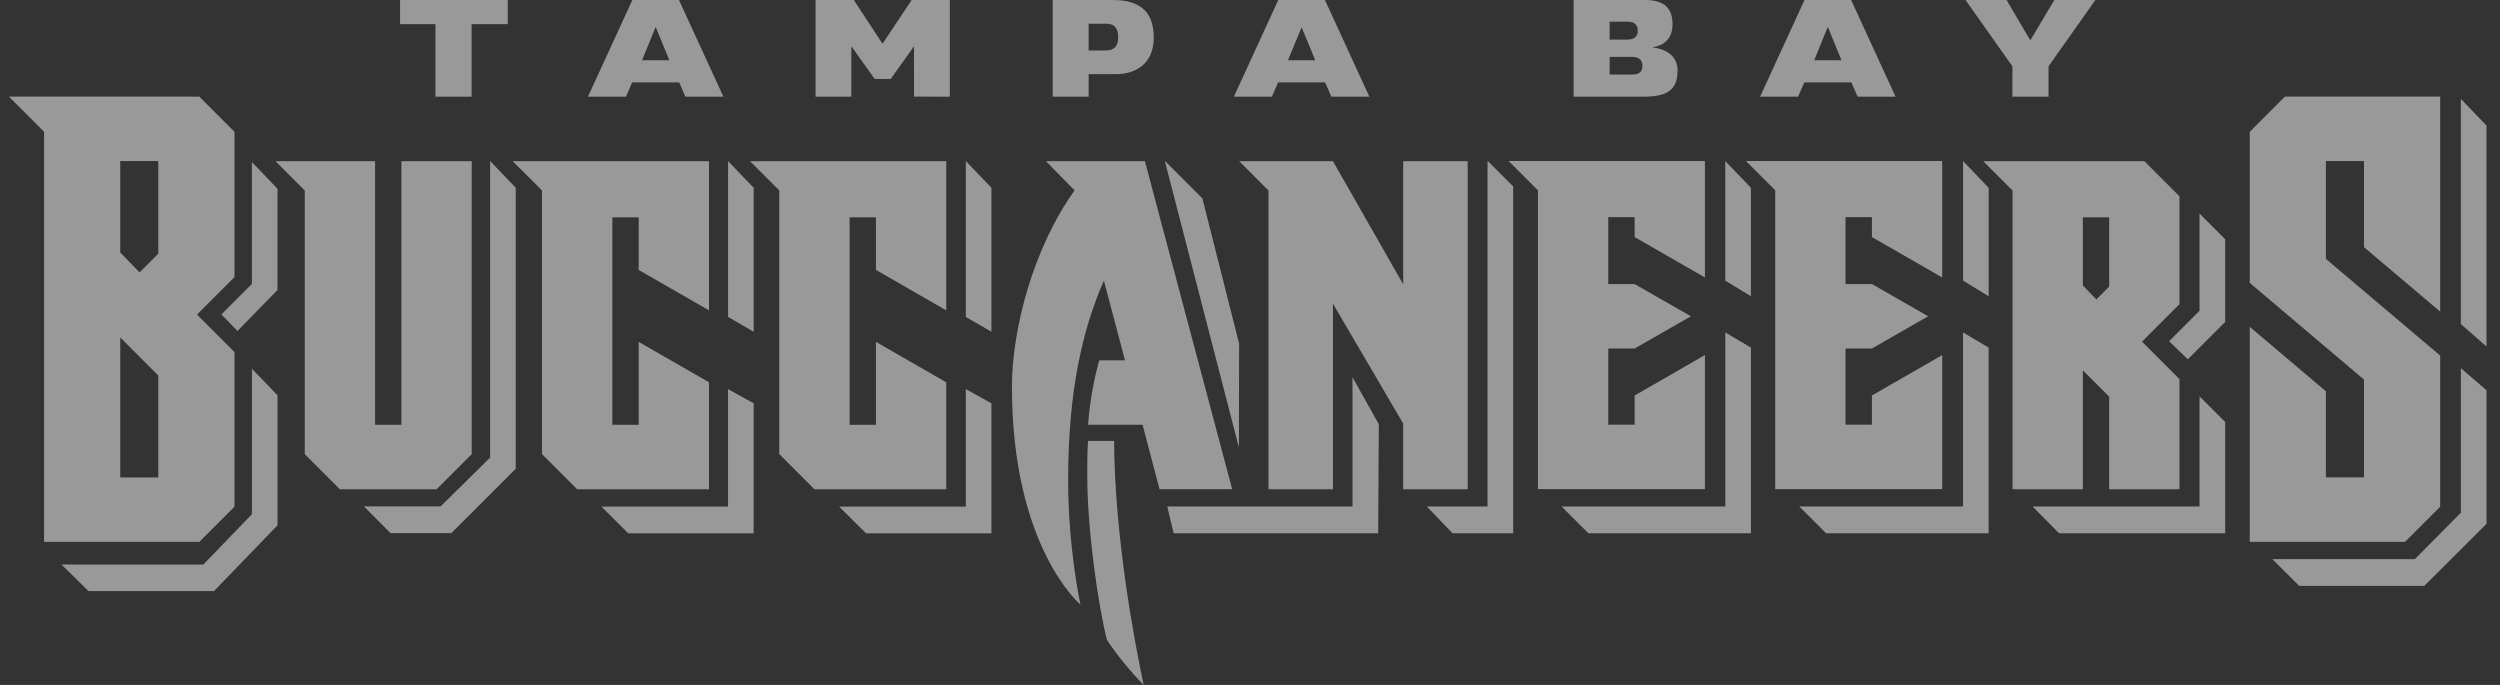
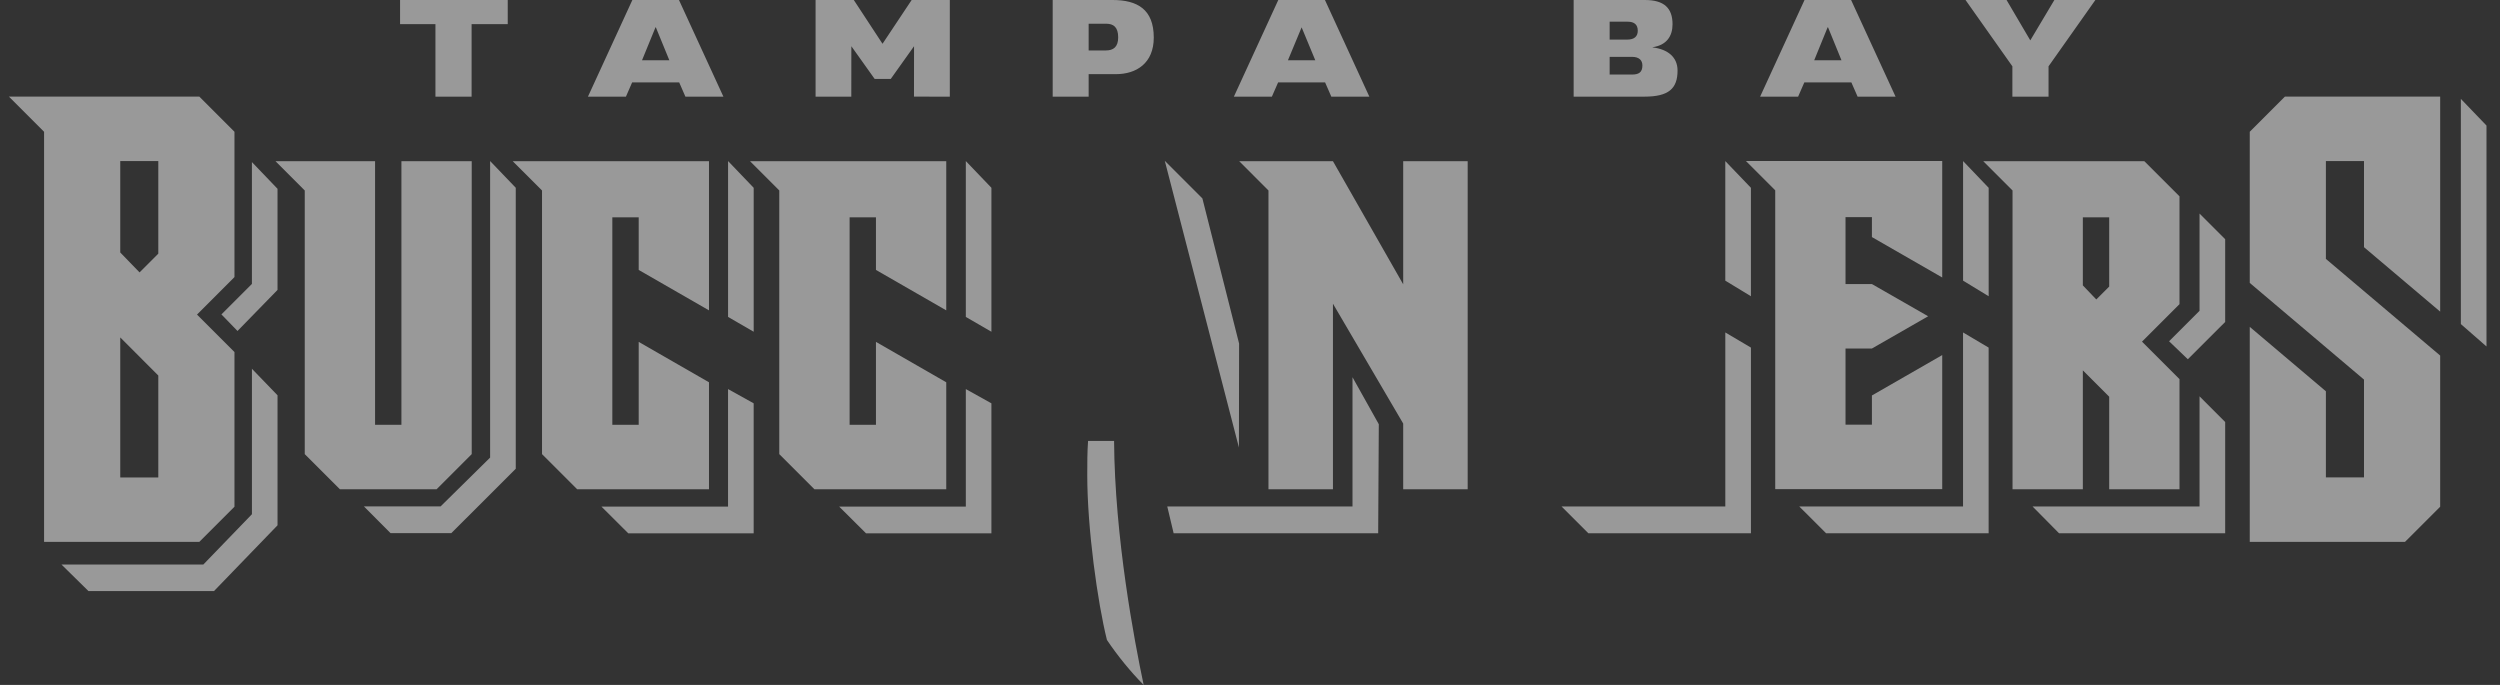
<svg xmlns="http://www.w3.org/2000/svg" width="146" height="40" viewBox="0 0 146 40" fill="none">
  <rect x="0" y="0" width="146" height="40" fill="#333333" stroke="none" />
  <g opacity="0.5">
    <path d="M119.635 3.872L122.37 -0H119.975L118.569 2.358L117.183 -0H114.787L117.523 3.872V5.644H119.635V3.872H119.635ZM105.949 3.52L106.733 1.596H106.758L107.543 3.52H105.949ZM105.384 -0L102.791 5.644H105.01L105.373 4.811H108.119L108.484 5.644H110.701L108.104 -0H105.383H105.384ZM94.003 3.32H95.306C95.739 3.32 95.916 3.533 95.916 3.825C95.916 4.224 95.705 4.354 95.306 4.354H94.003V3.32ZM94.003 2.312V1.267H95.06C95.434 1.267 95.646 1.432 95.646 1.795C95.646 2.135 95.434 2.312 95.035 2.312H94.003ZM96.514 2.757C97.324 2.64 97.676 2.112 97.676 1.419C97.676 0.468 97.183 -0 96.058 -0H91.901V5.644H96.034C97.453 5.644 97.969 5.173 97.969 4.119C97.969 3.332 97.394 2.875 96.514 2.769V2.757H96.514ZM75.215 3.52L76.015 1.596L76.813 3.52H75.215ZM74.652 -2.53057e-05L72.059 5.644H74.278L74.642 4.812H77.386L77.749 5.644H79.97L77.377 -2.53057e-05H74.652H74.652ZM63.577 5.644V4.33H65.172C66.359 4.33 67.38 3.697 67.38 2.194C67.38 0.551 66.429 -2.53057e-05 64.972 -2.53057e-05H61.477V5.644H63.577H63.577ZM63.577 1.385H64.597C65.029 1.385 65.302 1.583 65.302 2.183C65.302 2.746 65.019 2.946 64.586 2.946H63.577V1.385ZM51.539 2.557L49.862 4.68636e-05H47.63V5.644H49.716L49.719 2.699L51.081 4.611H52.019L53.38 2.699L53.377 5.643L55.469 5.644V4.68636e-05H53.241L51.539 2.557H51.539ZM37.494 3.52L38.281 1.596H38.302L39.09 3.52H37.494V3.52ZM36.93 0L34.336 5.645H36.554L36.917 4.812H39.665L40.028 5.645H42.247L39.652 0H36.931H36.93ZM27.541 5.645V1.408H29.652V0H23.364V1.408H25.43V5.645H27.541" fill="white" />
-     <path d="M22.806 31.134L21.252 29.573H25.732L28.623 26.723V9.405L30.12 10.966V27.376L26.358 31.134H22.806" fill="white" />
-     <path d="M84.824 31.141L83.326 29.579H86.873V9.392L88.37 10.887V31.141H84.824" fill="white" />
-     <path d="M134.272 34.214L132.703 32.654H141.027L143.715 29.941V21.504L145.212 22.79V30.593L141.579 34.214H134.272" fill="white" />
+     <path d="M22.806 31.134L21.252 29.573H25.732L28.623 26.723V9.405L30.12 10.966V27.376L26.358 31.134" fill="white" />
    <path d="M120.246 31.141L118.702 29.579H128.453V23.146L129.95 24.645V31.141H120.246" fill="white" />
    <path d="M66.79 40C66.043 39.25 65.27 38.304 64.645 37.373C64.098 35.179 63.496 30.861 63.496 27.746C63.496 27.054 63.496 26.4 63.543 25.751H65.062C65.1 31.383 66.245 37.427 66.79 40" fill="white" />
    <path d="M68.54 31.14L68.168 29.579H78.986V22.03L80.522 24.775L80.486 31.141H68.54" fill="white" />
    <path d="M36.69 31.145L35.123 29.584H42.518V22.722L44.014 23.554V31.145H36.691" fill="white" />
    <path d="M42.519 18.509V9.406L44.015 10.967V19.374L42.519 18.508" fill="white" />
    <path d="M50.575 31.145L49.006 29.584H56.404V22.722L57.898 23.554V31.145H50.575" fill="white" />
    <path d="M56.404 18.509V9.406L57.899 10.967V19.374L56.404 18.508" fill="white" />
    <path d="M126.674 19.93L128.453 18.151V12.472L129.95 13.969V18.803L127.769 20.98L126.674 19.93" fill="white" />
    <path d="M92.759 31.141L91.195 29.579H100.758V19.415L102.255 20.3V31.141H92.759" fill="white" />
    <path d="M100.757 16.39V9.407L102.254 10.968V17.3L100.757 16.39" fill="white" />
    <path d="M106.642 31.141L105.078 29.579H114.642V19.415L116.136 20.3V31.141H106.642" fill="white" />
    <path d="M114.644 16.39V9.407L116.138 10.968V17.3L114.644 16.39" fill="white" />
    <path d="M143.714 18.926V5.775L145.211 7.332V20.233L143.714 18.926" fill="white" />
    <path d="M68.025 9.393L70.219 11.586L72.363 20.064L72.353 26.135L68.024 9.393" fill="white" />
    <path d="M5.166 34.518L3.591 32.969H11.874L14.713 30.03V21.537L16.208 23.086V30.677L12.499 34.517H5.166" fill="white" />
    <path d="M12.931 18.361L14.712 16.581V9.466L16.207 11.025V16.932L13.87 19.329L12.931 18.361" fill="white" />
    <path d="M81.947 28.574H85.712V9.413H81.947V16.604L77.844 9.413H72.368L74.079 11.124V28.574H77.844V17.735L81.947 24.736V28.574" fill="white" />
    <path d="M27.548 26.521V9.413H23.443V24.81H21.904V9.413H16.088L17.797 11.124V26.521L19.852 28.574H25.496L27.548 26.521" fill="white" />
-     <path d="M67.717 28.57H71.96L66.861 9.409H61.08L62.756 11.12C60.325 14.507 59.097 19.262 59.097 22.581C59.097 31.956 63.098 35.31 63.098 35.31C63.098 35.31 62.379 32.058 62.379 28.023C62.379 22.924 63.201 19.262 64.467 16.389L65.699 21.043H64.193C63.885 22.172 63.645 23.439 63.543 24.805H66.727L67.717 28.57" fill="white" />
    <path d="M7.023 9.407H9.245V14.813L8.15 15.908L7.023 14.745V9.407V9.407ZM7.023 27.884V19.706L9.245 21.931V27.884H7.023V27.884ZM0.521 5.642L2.574 7.696V31.645H11.641L13.693 29.593V20.56L11.505 18.372L13.693 16.181V7.696L11.641 5.642H0.521" fill="white" />
    <path d="M135.832 22.851L131.386 19.089V31.645H140.452L142.506 29.593V20.765L135.832 15.12V9.405H138.058V14.436L142.506 18.199V5.642H133.439L131.386 7.695V16.522L138.058 22.168V27.882H135.832V22.851" fill="white" />
    <path d="M115.821 9.413L117.532 11.124V28.574H121.638V21.628L123.177 23.168V28.574H127.283V22.141L125.093 19.952L127.283 17.763V11.466L125.228 9.413H115.821L115.821 9.413ZM121.638 12.691H123.177V16.735L122.423 17.488L121.638 16.667V12.691" fill="white" />
    <path d="M29.942 9.413L31.654 11.124V26.521L33.708 28.574H41.405V22.326L37.3 19.966V24.81H35.76V12.691H37.3V15.764L41.405 18.125V9.413H29.942" fill="white" />
    <path d="M43.8 9.413L45.51 11.124V26.521L47.563 28.574H55.261V22.326L51.156 19.966V24.81H49.617V12.691H51.156V15.764L55.261 18.125V9.413H43.8" fill="white" />
-     <path d="M99.568 28.564V20.736L95.463 23.096V24.8H93.923V20.353H95.463L98.748 18.47L95.463 16.589H93.923V12.681H95.463V13.845L99.568 16.205V9.403H88.106L89.816 11.114V28.564H99.568" fill="white" />
    <path d="M113.426 28.564V20.736L109.32 23.096V24.8H107.778V20.353H109.32L112.603 18.47L109.32 16.589H107.778V12.681H109.32V13.845L113.426 16.205V9.403H101.963L103.673 11.114V28.564H113.426" fill="white" />
  </g>
</svg>